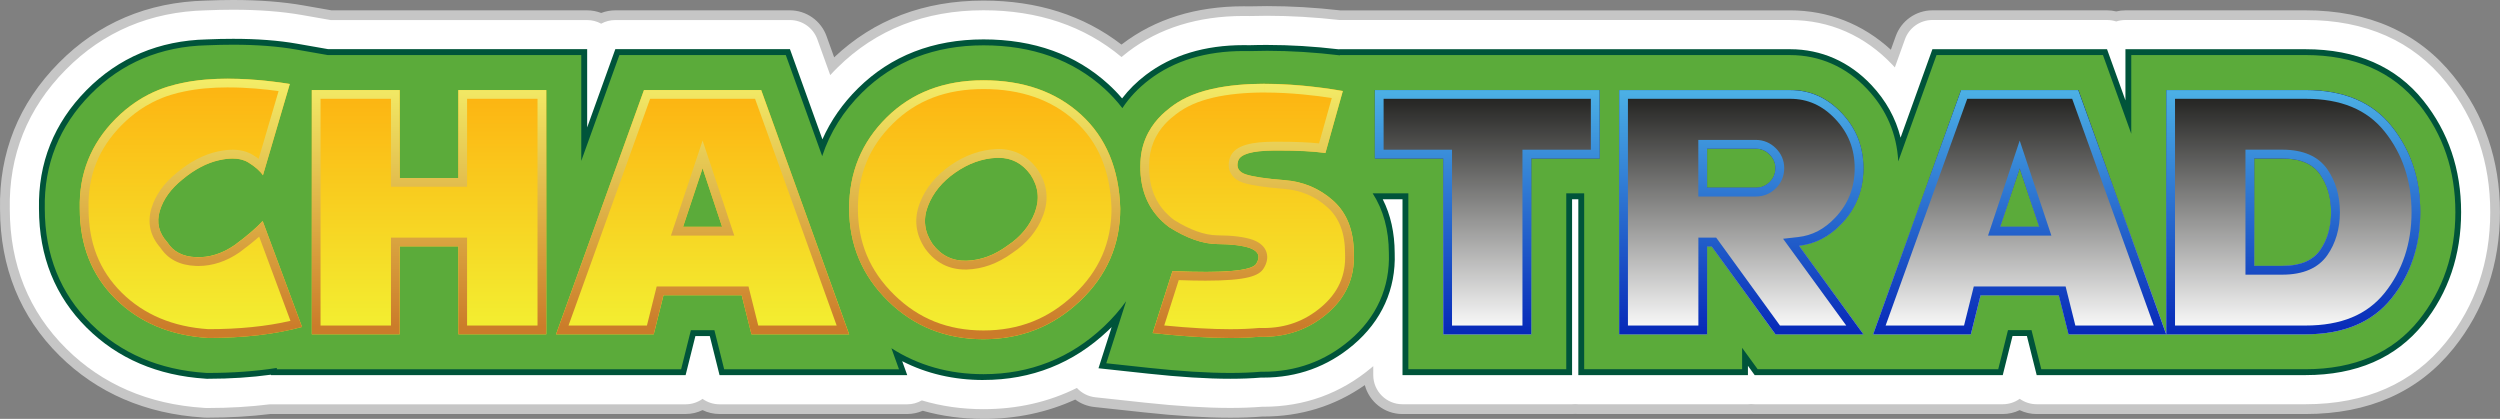
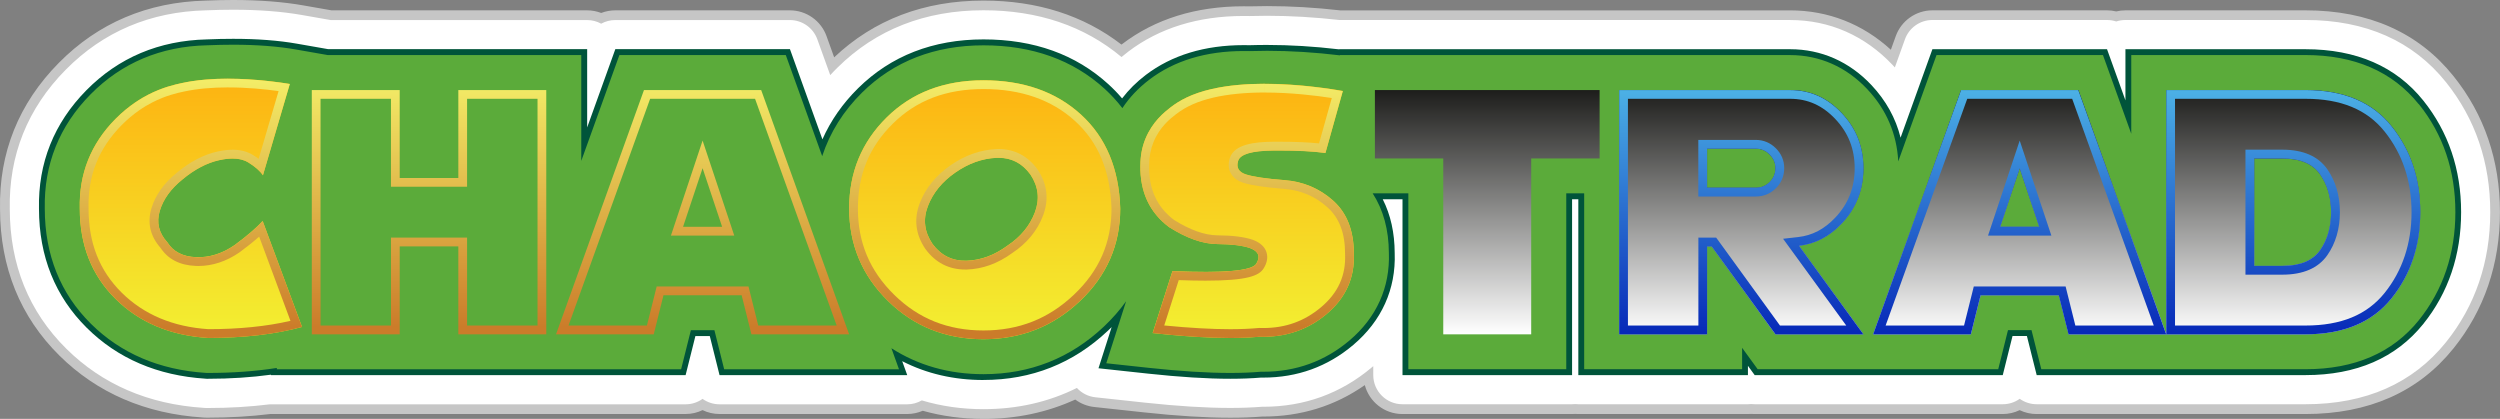
<svg xmlns="http://www.w3.org/2000/svg" xmlns:xlink="http://www.w3.org/1999/xlink" viewBox="0 0 771.5 129.27">
  <rect x="0" y="0" width="771.5" height="129.27" fill="#808080" stroke="none" />
  <defs>
    <style>
      .cls-1 {
        fill: url(#Dégradé_sans_nom_4-4);
      }

      .cls-2 {
        fill: url(#Dégradé_sans_nom_7-5);
      }

      .cls-3 {
        fill: #5bab3a;
      }

      .cls-4 {
        fill: url(#Dégradé_sans_nom_7);
      }

      .cls-5 {
        fill: #fff;
      }

      .cls-6 {
        mix-blend-mode: soft-light;
      }

      .cls-7 {
        fill: url(#Dégradé_sans_nom_71);
      }

      .cls-8 {
        fill: url(#Dégradé_sans_nom_16-2);
      }

      .cls-9 {
        fill: url(#Dégradé_sans_nom_71-4);
      }

      .cls-10 {
        fill: url(#Dégradé_sans_nom_16-4);
      }

      .cls-11 {
        fill: url(#Dégradé_sans_nom_7-2);
      }

      .cls-12 {
        isolation: isolate;
      }

      .cls-13 {
        fill: url(#Dégradé_sans_nom_4-2);
      }

      .cls-14 {
        fill: #00543a;
      }

      .cls-15 {
        fill: url(#Dégradé_sans_nom_71-2);
      }

      .cls-16 {
        fill: url(#Dégradé_sans_nom_7-4);
      }

      .cls-17 {
        fill: url(#Dégradé_sans_nom_4);
      }

      .cls-18 {
        fill: url(#Dégradé_sans_nom_16);
      }

      .cls-19 {
        fill: url(#Dégradé_sans_nom_7-3);
      }

      .cls-20 {
        fill: #c6c6c6;
      }

      .cls-21 {
        fill: url(#Dégradé_sans_nom_4-5);
      }

      .cls-22 {
        fill: url(#Dégradé_sans_nom_4-3);
      }

      .cls-23 {
        fill: #003cb4;
      }

      .cls-24 {
        fill: url(#Dégradé_sans_nom_16-3);
      }

      .cls-25 {
        fill: url(#Dégradé_sans_nom_71-3);
      }
    </style>
    <linearGradient id="Dégradé_sans_nom_4" data-name="Dégradé sans nom 4" x1="58.9" y1="104.3" x2="58.9" y2="24.28" gradientUnits="userSpaceOnUse">
      <stop offset="0" stop-color="#f2f032" />
      <stop offset="1" stop-color="#fdb311" />
    </linearGradient>
    <linearGradient id="Dégradé_sans_nom_4-2" data-name="Dégradé sans nom 4" x1="132.4" y1="103.17" x2="132.4" y2="27.79" xlink:href="#Dégradé_sans_nom_4" />
    <linearGradient id="Dégradé_sans_nom_4-3" data-name="Dégradé sans nom 4" x1="216.82" y1="103.17" x2="216.82" y2="27.79" xlink:href="#Dégradé_sans_nom_4" />
    <linearGradient id="Dégradé_sans_nom_4-4" data-name="Dégradé sans nom 4" x1="303.88" y1="104.67" x2="303.88" y2="24.78" xlink:href="#Dégradé_sans_nom_4" />
    <linearGradient id="Dégradé_sans_nom_4-5" data-name="Dégradé sans nom 4" x1="384.87" y1="104.3" x2="384.87" y2="25.86" xlink:href="#Dégradé_sans_nom_4" />
    <linearGradient id="Dégradé_sans_nom_7" data-name="Dégradé sans nom 7" x1="58.9" y1="21.25" x2="58.9" y2="100.93" gradientUnits="userSpaceOnUse">
      <stop offset="0" stop-color="#f5f26a" />
      <stop offset="1" stop-color="#cb7c2a" />
    </linearGradient>
    <linearGradient id="Dégradé_sans_nom_7-2" data-name="Dégradé sans nom 7" x1="132.4" x2="132.4" y2="100.93" xlink:href="#Dégradé_sans_nom_7" />
    <linearGradient id="Dégradé_sans_nom_7-3" data-name="Dégradé sans nom 7" x1="216.82" y1="21.25" x2="216.82" y2="100.93" xlink:href="#Dégradé_sans_nom_7" />
    <linearGradient id="Dégradé_sans_nom_7-4" data-name="Dégradé sans nom 7" x1="303.88" y1="21.25" x2="303.88" y2="100.93" xlink:href="#Dégradé_sans_nom_7" />
    <linearGradient id="Dégradé_sans_nom_7-5" data-name="Dégradé sans nom 7" x1="384.87" y1="21.25" x2="384.87" y2="100.93" xlink:href="#Dégradé_sans_nom_7" />
    <linearGradient id="Dégradé_sans_nom_16" data-name="Dégradé sans nom 16" x1="458.96" y1="103.17" x2="458.96" y2="27.79" gradientUnits="userSpaceOnUse">
      <stop offset="0" stop-color="#fff" />
      <stop offset="1" stop-color="#1d1d1b" />
    </linearGradient>
    <linearGradient id="Dégradé_sans_nom_16-2" data-name="Dégradé sans nom 16" x1="537.35" x2="537.35" y2="27.79" xlink:href="#Dégradé_sans_nom_16" />
    <linearGradient id="Dégradé_sans_nom_16-3" data-name="Dégradé sans nom 16" x1="623.28" x2="623.28" xlink:href="#Dégradé_sans_nom_16" />
    <linearGradient id="Dégradé_sans_nom_16-4" data-name="Dégradé sans nom 16" x1="707.7" x2="707.7" xlink:href="#Dégradé_sans_nom_16" />
    <linearGradient id="Dégradé_sans_nom_71" data-name="Dégradé sans nom 71" x1="458.96" y1="26.48" x2="458.96" y2="110.17" gradientUnits="userSpaceOnUse">
      <stop offset="0" stop-color="#4db3e6" />
      <stop offset="1" stop-color="#001cb4" />
    </linearGradient>
    <linearGradient id="Dégradé_sans_nom_71-2" data-name="Dégradé sans nom 71" x1="537.35" y1="26.48" x2="537.35" y2="110.17" xlink:href="#Dégradé_sans_nom_71" />
    <linearGradient id="Dégradé_sans_nom_71-3" data-name="Dégradé sans nom 71" x1="623.28" y1="26.48" x2="623.28" y2="110.17" xlink:href="#Dégradé_sans_nom_71" />
    <linearGradient id="Dégradé_sans_nom_71-4" data-name="Dégradé sans nom 71" x1="707.7" y1="26.48" x2="707.7" y2="110.17" xlink:href="#Dégradé_sans_nom_71" />
  </defs>
  <g class="cls-12">
    <g id="Calque_2" data-name="Calque 2">
      <g id="Calque_1-2" data-name="Calque 1">
        <g>
          <path class="cls-20" d="M303.5,129.27c-6.51,0-12.8-.84-18.74-2.51-1.51.66-3.14,1-4.79,1h-57.92c-1.83,0-3.61-.41-5.24-1.2-1.62.79-3.4,1.2-5.24,1.2,0,0-128.08,0-128.14,0-6.08.75-12.56,1.13-19.26,1.13h-.4c-.25,0-.5,0-.75-.02l-.41-.03c-17.75-1.15-32.65-7.59-44.31-19.14C6.22,97.72.07,82.53.01,64.57-.34,47.15,5.76,31.94,18.14,19.41,30.3,7.1,45.53.63,63.42.19c2.86-.12,5.75-.19,8.52-.19,8.1,0,15.42.56,21.75,1.68l8.62,1.51h78.87c1.49,0,2.97.28,4.35.81,1.38-.54,2.86-.81,4.35-.81h53.89c5.04,0,9.58,3.19,11.29,7.94l2.36,6.56C269.71,6.07,285.2.18,303.5.18c16.59,0,30.91,4.57,42.59,13.58.07-.06.15-.12.22-.17,10.15-7.73,22.76-11.65,37.47-11.65.59,0,1.19,0,1.79.02,1.8-.05,3.62-.08,5.42-.08,7.28,0,14.88.44,22.58,1.32h138.85c11.73,0,22.41,4.19,31.1,12.15l1.52-4.22c1.71-4.75,6.25-7.94,11.29-7.94h53.89c.96,0,1.91.11,2.84.34.93-.23,1.88-.34,2.84-.34h55.56c19.53,0,34.91,6.84,45.72,20.34,9.49,11.85,14.3,25.96,14.3,41.95s-4.82,30.21-14.34,42.04c-10.81,13.44-26.18,20.25-45.69,20.25h-82.95c-1.83,0-3.61-.41-5.24-1.2-1.62.79-3.4,1.2-5.24,1.2h-76.56c-.34,0-.69-.02-1.04-.04-.35.03-.7.04-1.04.04h-52.33c-.32,0-.65-.01-.97-.04-.32.03-.64.04-.97.04h-52.33c-5.56,0-10.25-3.8-11.6-8.93-9.19,6.44-19.72,9.71-31.37,9.71h-.3c-3.03.24-6.35.36-9.87.36-7.51,0-16.46-.55-26.59-1.65l-15.36-1.66c-2.14-.23-4.16-1.03-5.87-2.3-8.66,3.97-18.18,5.98-28.33,5.98Z" />
          <path class="cls-5" d="M303.5,126.27c-6.66,0-13.02-.91-19.03-2.71-1.35.78-2.9,1.21-4.5,1.21h-57.92c-1.93,0-3.75-.62-5.24-1.68-1.49,1.07-3.31,1.68-5.24,1.68h-127.96c-.11,0-.22,0-.32,0-6.01.75-12.43,1.14-19.11,1.14h-.4c-.19,0-.38,0-.57-.02l-.4-.03c-17-1.1-31.26-7.25-42.38-18.28-11.51-11.41-17.37-25.88-17.41-43.01-.33-16.63,5.47-31.12,17.26-43.05C31.87,9.78,46.41,3.61,63.5,3.19c2.87-.12,5.71-.19,8.44-.19,7.92,0,15.07.55,21.23,1.63l8.87,1.56h79.13c1.58,0,3.06.41,4.35,1.12,1.3-.72,2.79-1.12,4.35-1.12h53.89c3.8,0,7.18,2.38,8.47,5.95l3.98,11.04c.73-.79,1.47-1.57,2.25-2.33,11.87-11.73,27.03-17.68,45.05-17.68,16.81,0,31.12,4.85,42.59,14.43.66-.56,1.34-1.1,2.03-1.63,9.62-7.32,21.62-11.04,35.66-11.04.6,0,1.2,0,1.81.02,1.79-.05,3.61-.08,5.4-.08,7.22,0,14.76.44,22.41,1.31h139.02c12.15,0,23.09,4.81,31.66,13.91.22.24.44.47.66.71l3.12-8.68c1.29-3.57,4.67-5.95,8.47-5.95h53.89c.98,0,1.94.16,2.84.46.89-.3,1.85-.46,2.84-.46h55.56c18.57,0,33.17,6.47,43.38,19.22,9.05,11.31,13.64,24.79,13.64,40.07s-4.6,28.88-13.67,40.16c-10.21,12.69-24.79,19.13-43.35,19.13h-82.95c-1.93,0-3.75-.62-5.24-1.68-1.49,1.07-3.3,1.68-5.24,1.68h-76.56c-.35,0-.69-.02-1.04-.06-.34.04-.69.06-1.04.06h-52.34c-.33,0-.65-.02-.97-.05-.32.03-.64.05-.97.05h-52.33c-4.97,0-9-4.03-9-9v-2.76c-.13.12-.27.23-.41.35-9.57,8.09-20.86,12.19-33.57,12.19-.14,0-.27,0-.41,0-2.99.24-6.27.36-9.76.36-7.41,0-16.25-.55-26.27-1.63l-15.36-1.66c-2.2-.24-4.21-1.27-5.68-2.88-8.74,4.35-18.38,6.55-28.84,6.55Z" />
          <path class="cls-14" d="M303.5,117.27c-9.13,0-17.55-1.95-25.08-5.81l1.55,4.3h-57.92l-3.01-12.06h-4.44l-3.02,12.06h-127.96v-.13c-6.06.83-12.58,1.26-19.43,1.26h-.4l-.4-.03c-14.76-.95-27.08-6.23-36.61-15.69-9.76-9.68-14.73-22.03-14.75-36.73-.3-14.13,4.63-26.46,14.66-36.62,9.92-10.04,22.41-15.31,37.13-15.66,2.77-.12,5.52-.18,8.13-.18,7.4,0,14.02.5,19.68,1.5l9.65,1.69h79.92v24.15l8.69-24.15h53.89l10.02,27.83c2.56-5.78,6.25-11.07,11-15.76,10.13-10.01,23.16-15.08,38.72-15.08s28.46,4.65,38.54,13.84c1.49,1.36,2.91,2.82,4.22,4.37,2.03-2.66,4.48-5.09,7.31-7.24,8.02-6.1,18.18-9.2,30.21-9.2.61,0,1.22,0,1.84.02,1.79-.06,3.59-.08,5.37-.08,7.1,0,14.52.45,22.06,1.34l.43-.02h138.94c9.6,0,18.28,3.83,25.1,11.08,4.47,4.76,7.48,10.19,8.98,16.21l9.82-27.29h53.89l5.68,15.78v-15.78h55.56c15.71,0,27.94,5.33,36.36,15.84,7.74,9.67,11.67,21.26,11.67,34.45s-3.93,24.87-11.69,34.51c-8.42,10.47-20.64,15.77-36.34,15.77h-82.95l-3.02-12.06h-4.44l-3.01,12.06h-76.56l-2.08-2.87v2.87h-52.34v-54.27h-1.93v54.27h-52.33v-54.27h-6.1c2.43,4.79,3.67,10.36,3.69,16.59.41,11.12-4.02,20.96-12.81,28.39-7.9,6.68-17.24,10.06-27.76,10.06-.24,0-.49,0-.73,0-2.86.24-6.03.36-9.44.36-7.09,0-15.6-.53-25.31-1.58l-15.36-1.66,4.06-12.7c-.37.37-.74.73-1.12,1.08-10.67,10.1-23.6,15.23-38.44,15.23Z" />
          <path class="cls-3" d="M746.42,32.16c-8.06-10.06-19.82-15.17-34.95-15.17h-53.76v24.29l-8.74-24.29h-51.36l-11.81,32.82c-.45-8.53-3.66-16.02-9.57-22.3-6.47-6.88-14.7-10.51-23.79-10.51h-138.94v.08c-7.7-.93-15.26-1.4-22.49-1.4-1.79,0-3.59.03-5.36.09-.62-.02-1.24-.02-1.85-.02-11.63,0-21.42,2.97-29.12,8.83-3.37,2.57-6.16,5.51-8.31,8.79-1.66-2.16-3.52-4.18-5.53-6.01-9.74-8.87-22.3-13.37-37.33-13.37s-27.67,4.9-37.46,14.56c-5.79,5.72-9.92,12.31-12.32,19.64l-11.23-31.19h-51.36l-11.76,32.66V16.99h-78.27l-9.8-1.72c-5.55-.97-12.07-1.47-19.37-1.47-2.59,0-5.32.06-8.09.18-14.23.33-26.31,5.42-35.89,15.12-9.67,9.79-14.43,21.7-14.14,35.35.02,14.19,4.81,26.12,14.22,35.45,9.22,9.14,21.15,14.25,35.46,15.17l.35.02h.35c7.56,0,14.69-.52,21.23-1.54v.41h124.76l3.02-12.06h7.26l3.01,12.06h53.95l-2.34-6.5c8.3,5.32,17.83,8.01,28.43,8.01,14.36,0,26.87-4.96,37.2-14.74,2.58-2.44,4.84-5.03,6.8-7.76l-6.12,19.13,13.16,1.42c9.64,1.04,18.09,1.57,25.11,1.57,3.4,0,6.55-.12,9.38-.37.26,0,.53,0,.79,0,10.08,0,19.03-3.24,26.6-9.64,8.35-7.06,12.56-16.41,12.17-27.01-.03-7.15-1.71-13.32-5-18.4h11.01v54.27h48.73v-54.27h5.53v54.27h48.74v-6.61l4.8,6.61h74.24l3.01-12.06h7.26l3.02,12.06h81.55c15.13,0,26.88-5.08,34.94-15.1,7.49-9.31,11.29-20.54,11.29-33.39s-3.79-23.98-11.27-33.32Z" />
          <g>
            <path class="cls-17" d="M24.61,64.35c-.25-10.74,3.42-19.96,11.02-27.65,4.22-4.28,8.36-6.58,10.08-7.47,4.41-2.27,8.14-3.1,10.41-3.6,13.11-2.84,29.06-.42,33.3.28l-8.29,28.17c-.88-1.32-2.39-2.64-4.52-3.96-2.14-1.32-5.12-1.55-8.95-.71-3.83.85-7.63,2.84-11.4,5.98-3.58,2.89-5.9,6.12-6.97,9.7-1.07,3.58-.28,6.82,2.36,9.7,1.82,2.89,4.77,4.41,8.86,4.57,4.08.16,8.04-1.08,11.87-3.72,3.83-2.83,6.72-5.31,8.67-7.44l12.15,32.69c-8.23,2.26-17.9,3.39-29.02,3.39-11.68-.75-21.2-4.77-28.55-12.06-7.35-7.29-11.02-16.58-11.02-27.89Z" />
-             <path class="cls-13" d="M96.22,103.17V27.79h27.14v27.14h18.09v-27.14h27.14v75.38h-27.14v-27.14h-18.09v27.14h-27.14Z" />
-             <path class="cls-22" d="M171.59,103.17l27.14-75.38h36.18s27.14,75.38,27.14,75.38h-30.15l-3.02-12.06h-24.12l-3.02,12.06h-30.15ZM222.85,70l-6.03-18.09-6.03,18.09h12.06Z" />
            <path class="cls-1" d="M262.05,64.35c0-11.12,3.86-20.49,11.59-28.12,7.73-7.63,17.68-11.45,29.87-11.45,12.31,0,22.33,3.52,30.06,10.55,7.73,7.04,11.78,16.71,12.15,29.02,0,11.18-4.15,20.7-12.44,28.55-8.29,7.85-18.22,11.78-29.77,11.78s-21.43-3.92-29.44-11.78c-8.01-7.85-12.01-17.37-12.01-28.55ZM294.83,53.23c-4.08,2.83-6.91,6.28-8.48,10.36-1.57,4.08-1.1,7.98,1.41,11.68,2.64,3.58,6.14,5.31,10.51,5.18,4.37-.13,8.56-1.66,12.58-4.62,4.08-2.7,6.91-6.11,8.48-10.22,1.57-4.11,1.13-8.02-1.32-11.73-2.64-3.64-6.14-5.37-10.51-5.18-4.37.19-8.59,1.7-12.67,4.52Z" />
            <path class="cls-21" d="M351.93,51.06c0-2.94.51-5.67,1.54-8.2,2.14-5.27,5.84-8.23,7.74-9.71,2.75-2.13,6.53-4.25,12.63-5.66,15.58-3.62,35.92-.24,40.56.57l-5.37,19.13c-4.08-.57-9.44-.82-16.06-.75-6.63.06-10.26,1.13-10.88,3.2-.63,2.07.19,3.47,2.45,4.19,2.26.72,6.19,1.3,11.78,1.74,5.84.44,10.88,2.56,15.12,6.36,4.24,3.8,6.36,9.25,6.36,16.35.31,7.41-2.47,13.6-8.34,18.56-5.87,4.96-12.8,7.32-20.78,7.07-8.04.75-19.03.38-32.98-1.13l6.12-19.13c15.89.69,24.51-.06,25.86-2.26,1.35-2.2.74-3.8-1.84-4.81-2.32-.82-5.72-1.24-10.18-1.27-4.46-.03-9.42-1.77-14.89-5.23-6.03-4.52-8.98-10.87-8.86-19.03Z" />
          </g>
          <g>
-             <path class="cls-23" d="M424.29,48.9v-21.11h69.35s0,21.11,0,21.11h-21.11v54.27h-27.14v-54.27h-21.11Z" />
            <path class="cls-23" d="M499.67,27.79h52.76c6.16,0,11.46,2.37,15.92,7.11,4.46,4.74,6.69,10.41,6.69,17.01s-2.23,12.34-6.69,17.05c-3.77,4.02-8.17,6.31-13.19,6.88l19.88,27.32h-27.14l-19.69-27.14h-1.41v27.14h-27.14V27.79ZM526.8,45.88v12.06h15.08c1.63,0,3.05-.58,4.24-1.74,1.19-1.16,1.79-2.59,1.79-4.29s-.6-3.05-1.79-4.24c-1.19-1.19-2.61-1.79-4.24-1.79h-15.08Z" />
            <path class="cls-23" d="M578.06,103.17l27.14-75.38h36.18s27.14,75.38,27.14,75.38h-30.15l-3.02-12.06h-24.12l-3.02,12.06h-30.15ZM629.31,70l-6.03-18.09-6.03,18.09h12.06Z" />
            <path class="cls-23" d="M668.51,103.17V27.79h42.96c11.75,0,20.59,3.71,26.52,11.12,5.94,7.41,8.9,16.27,8.9,26.57s-2.97,19.24-8.9,26.62c-5.94,7.38-14.78,11.07-26.52,11.07h-42.96ZM695.64,82.06h8.67c5.53,0,9.42-1.62,11.68-4.85,2.26-3.23,3.39-7.14,3.39-11.73s-1.13-8.42-3.39-11.68c-2.26-3.27-6.16-4.9-11.68-4.9h-8.67v33.17Z" />
          </g>
          <g>
            <path class="cls-4" d="M70.42,24.28v2.7h0c5.84,0,11.33.54,15.55,1.13l-6.15,20.9c-.54-.4-1.14-.8-1.78-1.19-1.73-1.07-3.83-1.61-6.26-1.61-1.43,0-3.01.19-4.69.56-4.24.94-8.46,3.14-12.51,6.52-4,3.23-6.64,6.94-7.86,11.03-1.31,4.4-.35,8.58,2.79,12.12,2.32,3.54,5.99,5.44,10.91,5.62.26.01.53.02.79.02,4.38,0,8.66-1.42,12.71-4.21l.04-.03.04-.03c2.34-1.73,4.32-3.31,5.98-4.79l9.66,25.99c-7.32,1.7-15.83,2.57-25.35,2.57-10.92-.72-19.92-4.52-26.74-11.28-6.88-6.82-10.22-15.32-10.22-25.97v-.06c-.24-10.07,3.12-18.48,10.24-25.69,3.54-3.58,7.06-5.76,9.4-6.96,4.19-2.15,7.67-2.91,9.75-3.36,3.94-.85,8.56-1.29,13.71-1.29v-2.7M70.42,24.28c-4.69,0-9.66.35-14.28,1.35-2.27.49-6,1.33-10.41,3.6-1.72.89-5.86,3.19-10.08,7.47-7.6,7.69-11.27,16.91-11.02,27.65,0,11.31,3.67,20.6,11.02,27.89,7.35,7.29,16.87,11.31,28.55,12.06,11.12,0,20.79-1.13,29.02-3.39l-12.15-32.69c-1.95,2.14-4.84,4.62-8.67,7.44-3.62,2.49-7.34,3.73-11.18,3.73-.23,0-.46,0-.69-.01-4.08-.16-7.04-1.68-8.86-4.57-2.64-2.89-3.42-6.12-2.36-9.7,1.07-3.58,3.39-6.81,6.97-9.7,3.77-3.14,7.57-5.13,11.4-5.98,1.5-.33,2.87-.5,4.11-.5,1.93,0,3.54.4,4.84,1.2,2.13,1.32,3.64,2.64,4.52,3.96l8.29-28.17c-2.75-.45-10.4-1.62-19.02-1.62h0Z" />
            <path class="cls-11" d="M165.88,30.49v69.98h-21.74v-27.14h-23.49v27.14h-21.73V30.49h21.73v27.14h23.49v-27.14h21.74M168.58,27.79h-27.14v27.14h-18.09v-27.14h-27.13v75.38h27.13v-27.14h18.09v27.14h27.14V27.79h0Z" />
            <path class="cls-19" d="M233.01,30.49l25.19,69.98h-24.2l-2.5-10.01-.51-2.05h-28.34l-.51,2.05-2.5,10.01h-24.2l25.19-69.98h32.38M207.04,72.7h19.55l-1.18-3.55-6.03-18.09-2.56-7.68-2.56,7.68-6.03,18.09-1.18,3.55M234.91,27.79h-36.18l-27.14,75.38h30.15l3.01-12.06h24.12l3.02,12.06h30.15l-27.14-75.38h0ZM210.79,70l6.03-18.09,6.03,18.09h-12.06Z" />
            <path class="cls-16" d="M303.5,27.48c11.56,0,21.06,3.31,28.24,9.85,7.22,6.58,10.91,15.43,11.27,27.06,0,10.49-3.8,19.17-11.59,26.55-7.84,7.43-16.97,11.04-27.92,11.04s-20-3.6-27.55-11.01c-7.54-7.39-11.2-16.1-11.2-26.62s3.53-19.03,10.79-26.2c7.27-7.18,16.42-10.67,27.97-10.67M297.83,83.17c.17,0,.35,0,.52,0,4.88-.14,9.61-1.86,14.05-5.1,4.51-3,7.7-6.86,9.46-11.48,1.89-4.95,1.36-9.73-1.59-14.18l-.03-.05-.03-.05c-3.03-4.19-7.09-6.31-12.05-6.31-.25,0-.5,0-.75.02-4.86.21-9.6,1.89-14.09,5-4.52,3.13-7.7,7.04-9.46,11.61-1.9,4.94-1.33,9.7,1.7,14.17l.03.04.03.04c3.07,4.17,7.19,6.29,12.24,6.29M303.5,24.78c-12.19,0-22.14,3.82-29.87,11.45-7.73,7.63-11.59,17.01-11.59,28.12s4,20.7,12.01,28.55c8.01,7.85,17.82,11.78,29.44,11.78s21.48-3.92,29.77-11.78c8.29-7.85,12.44-17.37,12.44-28.55-.38-12.31-4.43-21.98-12.15-29.02-7.73-7.03-17.75-10.55-30.06-10.55h0ZM297.83,80.47c-4.16,0-7.51-1.73-10.06-5.19-2.51-3.71-2.98-7.6-1.41-11.68,1.57-4.08,4.4-7.54,8.48-10.36,4.08-2.83,8.31-4.33,12.67-4.52.21,0,.43-.01.64-.01,4.07,0,7.36,1.73,9.87,5.2,2.45,3.71,2.89,7.62,1.32,11.73-1.57,4.11-4.4,7.52-8.48,10.22-4.02,2.95-8.21,4.49-12.58,4.62-.15,0-.3,0-.44,0h0Z" />
            <path class="cls-2" d="M390.36,25.86v2.7c7.98,0,15.59.91,20.63,1.69l-3.93,14c-3.38-.34-7.46-.51-12.16-.51-.64,0-1.29,0-1.96,0-5.55.05-12.1.68-13.44,5.12-1.06,3.49.56,6.38,4.21,7.55,2.49.79,6.54,1.4,12.4,1.86,5.28.4,9.7,2.26,13.52,5.68,3.68,3.3,5.46,7.98,5.46,14.34v.11c.28,6.59-2.13,11.95-7.38,16.38-5.13,4.34-10.99,6.45-17.89,6.45-.35,0-.7,0-1.06-.02h-.17s-.17.01-.17.01c-2.58.24-5.54.37-8.77.37-5.75,0-12.58-.39-20.37-1.15l4.48-14c3.01.11,5.77.17,8.21.17,13.01,0,16.6-1.52,18-3.8,1.09-1.77,1.37-3.46.84-5.04-.55-1.63-1.89-2.87-4-3.69l-.04-.02-.04-.02c-2.63-.92-6.25-1.39-11.05-1.42-3.9-.03-8.4-1.63-13.37-4.75-5.29-4-7.81-9.49-7.69-16.81,0-2.58.45-4.99,1.34-7.18,1.92-4.73,5.28-7.34,6.9-8.59,3.11-2.41,6.79-4.05,11.58-5.17,4.49-1.04,9.84-1.57,15.91-1.57v-2.7M390.35,25.86c-5.53,0-11.29.43-16.52,1.64-6.09,1.41-9.88,3.53-12.63,5.66-1.91,1.48-5.6,4.43-7.74,9.71-1.03,2.52-1.54,5.26-1.54,8.2-.13,8.17,2.83,14.51,8.86,19.03,5.46,3.46,10.43,5.2,14.89,5.23,4.46.03,7.85.46,10.18,1.27,2.57,1.01,3.19,2.61,1.84,4.81-1.03,1.67-6.26,2.51-15.7,2.51-2.97,0-6.36-.08-10.16-.25l-6.12,19.13c9.3,1.01,17.28,1.51,23.95,1.51,3.34,0,6.34-.13,9.02-.38.38.01.76.02,1.14.02,7.5,0,14.04-2.36,19.63-7.08,5.87-4.96,8.65-11.15,8.34-18.56,0-7.1-2.12-12.55-6.36-16.35-4.24-3.8-9.28-5.92-15.12-6.36-5.59-.44-9.52-1.02-11.78-1.74-2.26-.72-3.08-2.12-2.45-4.19.63-2.07,4.25-3.14,10.88-3.2.66,0,1.3,0,1.93,0,5.74,0,10.45.25,14.13.76l5.37-19.13c-3.08-.54-13.1-2.21-24.04-2.21h0Z" />
          </g>
          <g class="cls-6">
            <path class="cls-18" d="M424.29,48.9v-21.11h69.35s0,21.11,0,21.11h-21.11v54.27h-27.14v-54.27h-21.11Z" />
            <path class="cls-8" d="M499.67,27.79h52.76c6.16,0,11.46,2.37,15.92,7.11,4.46,4.74,6.69,10.41,6.69,17.01s-2.23,12.34-6.69,17.05c-3.77,4.02-8.17,6.31-13.19,6.88l19.88,27.32h-27.14l-19.69-27.14h-1.41v27.14h-27.14V27.79ZM526.8,45.88v12.06h15.08c1.63,0,3.05-.58,4.24-1.74,1.19-1.16,1.79-2.59,1.79-4.29s-.6-3.05-1.79-4.24c-1.19-1.19-2.61-1.79-4.24-1.79h-15.08Z" />
            <path class="cls-24" d="M578.06,103.17l27.14-75.38h36.18s27.14,75.38,27.14,75.38h-30.15l-3.02-12.06h-24.12l-3.02,12.06h-30.15ZM629.31,70l-6.03-18.09-6.03,18.09h12.06Z" />
            <path class="cls-10" d="M668.51,103.17V27.79h42.96c11.75,0,20.59,3.71,26.52,11.12,5.94,7.41,8.9,16.27,8.9,26.57s-2.97,19.24-8.9,26.62c-5.94,7.38-14.78,11.07-26.52,11.07h-42.96ZM695.64,82.06h8.67c5.53,0,9.42-1.62,11.68-4.85,2.26-3.23,3.39-7.14,3.39-11.73s-1.13-8.42-3.39-11.68c-2.26-3.27-6.16-4.9-11.68-4.9h-8.67v33.17Z" />
          </g>
          <g>
-             <path class="cls-7" d="M490.94,30.49v15.71h-21.11v54.27h-21.74v-54.27h-21.11v-15.71h63.95M493.64,27.79h-69.35v21.11h21.11v54.27h27.14v-54.27h21.11v-21.11h0Z" />
            <path class="cls-15" d="M552.43,30.49c5.43,0,9.99,2.05,13.96,6.26,4.01,4.26,5.96,9.22,5.96,15.16s-1.95,10.97-5.96,15.21c-3.35,3.57-7.11,5.55-11.52,6.04l-4.61.52,2.73,3.75,16.76,23.03h-20.45l-18.88-26.02-.81-1.11h-5.49v27.14h-21.74V30.49h50.06M524.1,60.64h17.78c2.35,0,4.41-.84,6.12-2.51,1.7-1.66,2.61-3.81,2.61-6.22s-.89-4.46-2.58-6.15c-1.69-1.69-3.82-2.58-6.15-2.58h-17.78v17.46M552.43,27.79h-52.76v75.38h27.14v-27.14h1.41l19.69,27.14h27.14l-19.88-27.32c5.02-.57,9.42-2.86,13.19-6.88,4.46-4.71,6.69-10.4,6.69-17.05s-2.23-12.26-6.69-17.01c-4.46-4.74-9.77-7.11-15.92-7.11h0ZM526.8,57.94v-12.06h15.07c1.63,0,3.05.6,4.24,1.79,1.19,1.19,1.79,2.61,1.79,4.24s-.6,3.13-1.79,4.29c-1.19,1.16-2.61,1.74-4.24,1.74h-15.07Z" />
            <path class="cls-25" d="M639.47,30.49l25.19,69.98h-24.2l-2.5-10.01-.51-2.05h-28.34l-.51,2.05-2.5,10.01h-24.2l25.19-69.98h32.38M613.5,72.7h19.55l-1.18-3.55-6.03-18.09-2.56-7.68-2.56,7.68-6.03,18.09-1.18,3.55M641.37,27.79h-36.18l-27.14,75.38h30.15l3.01-12.06h24.12l3.01,12.06h30.15l-27.14-75.38h0ZM617.25,70l6.03-18.09,6.03,18.09h-12.06Z" />
            <path class="cls-9" d="M711.47,30.49c10.98,0,18.97,3.31,24.42,10.11,5.51,6.89,8.31,15.26,8.31,24.88s-2.8,18.07-8.31,24.92c-5.45,6.77-13.43,10.06-24.42,10.06h-40.26V30.49h40.26M692.94,84.76h11.37c6.44,0,11.11-2.02,13.9-6.01,2.57-3.68,3.88-8.15,3.88-13.28s-1.3-9.51-3.87-13.22c-2.79-4.02-7.46-6.06-13.9-6.06h-11.37v38.57M711.47,27.79h-42.96v75.38h42.96c11.75,0,20.59-3.69,26.52-11.07,5.94-7.38,8.9-16.25,8.9-26.62s-2.97-19.16-8.9-26.57c-5.94-7.41-14.78-11.12-26.52-11.12h0ZM695.64,82.06v-33.17h8.67c5.53,0,9.42,1.63,11.68,4.9,2.26,3.27,3.39,7.16,3.39,11.68s-1.13,8.5-3.39,11.73c-2.26,3.24-6.16,4.85-11.68,4.85h-8.67Z" />
          </g>
        </g>
      </g>
    </g>
  </g>
</svg>